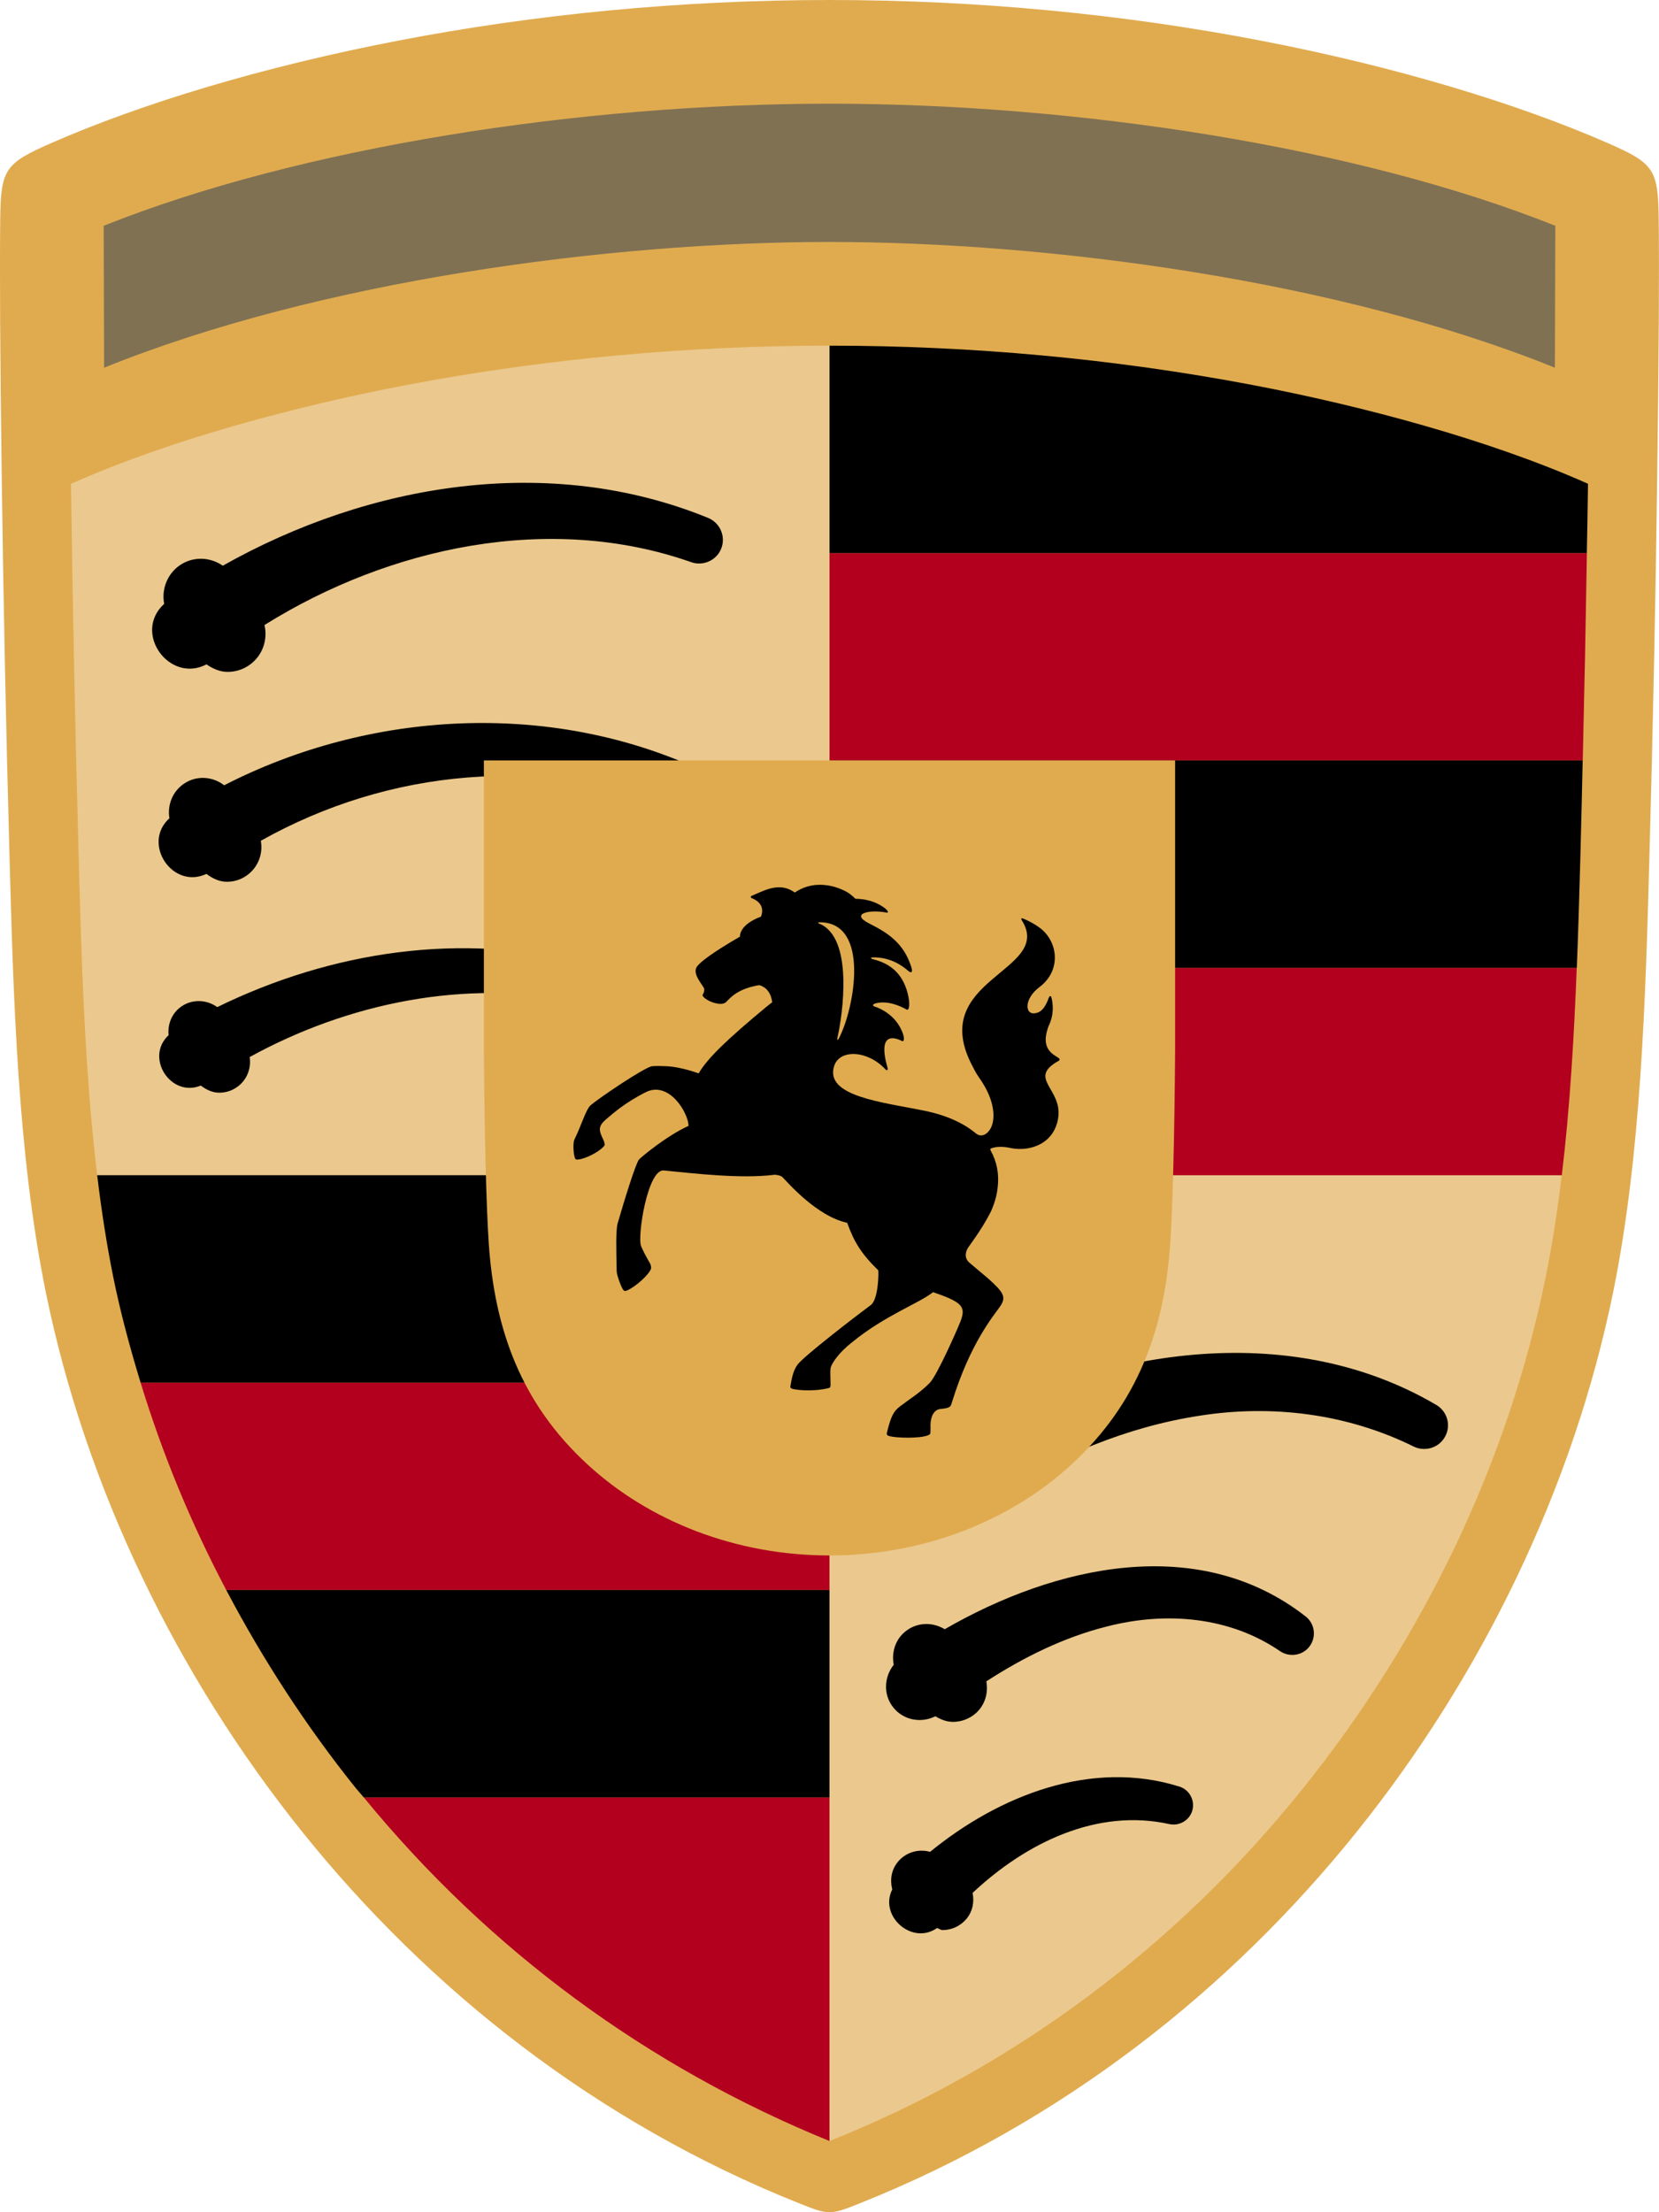
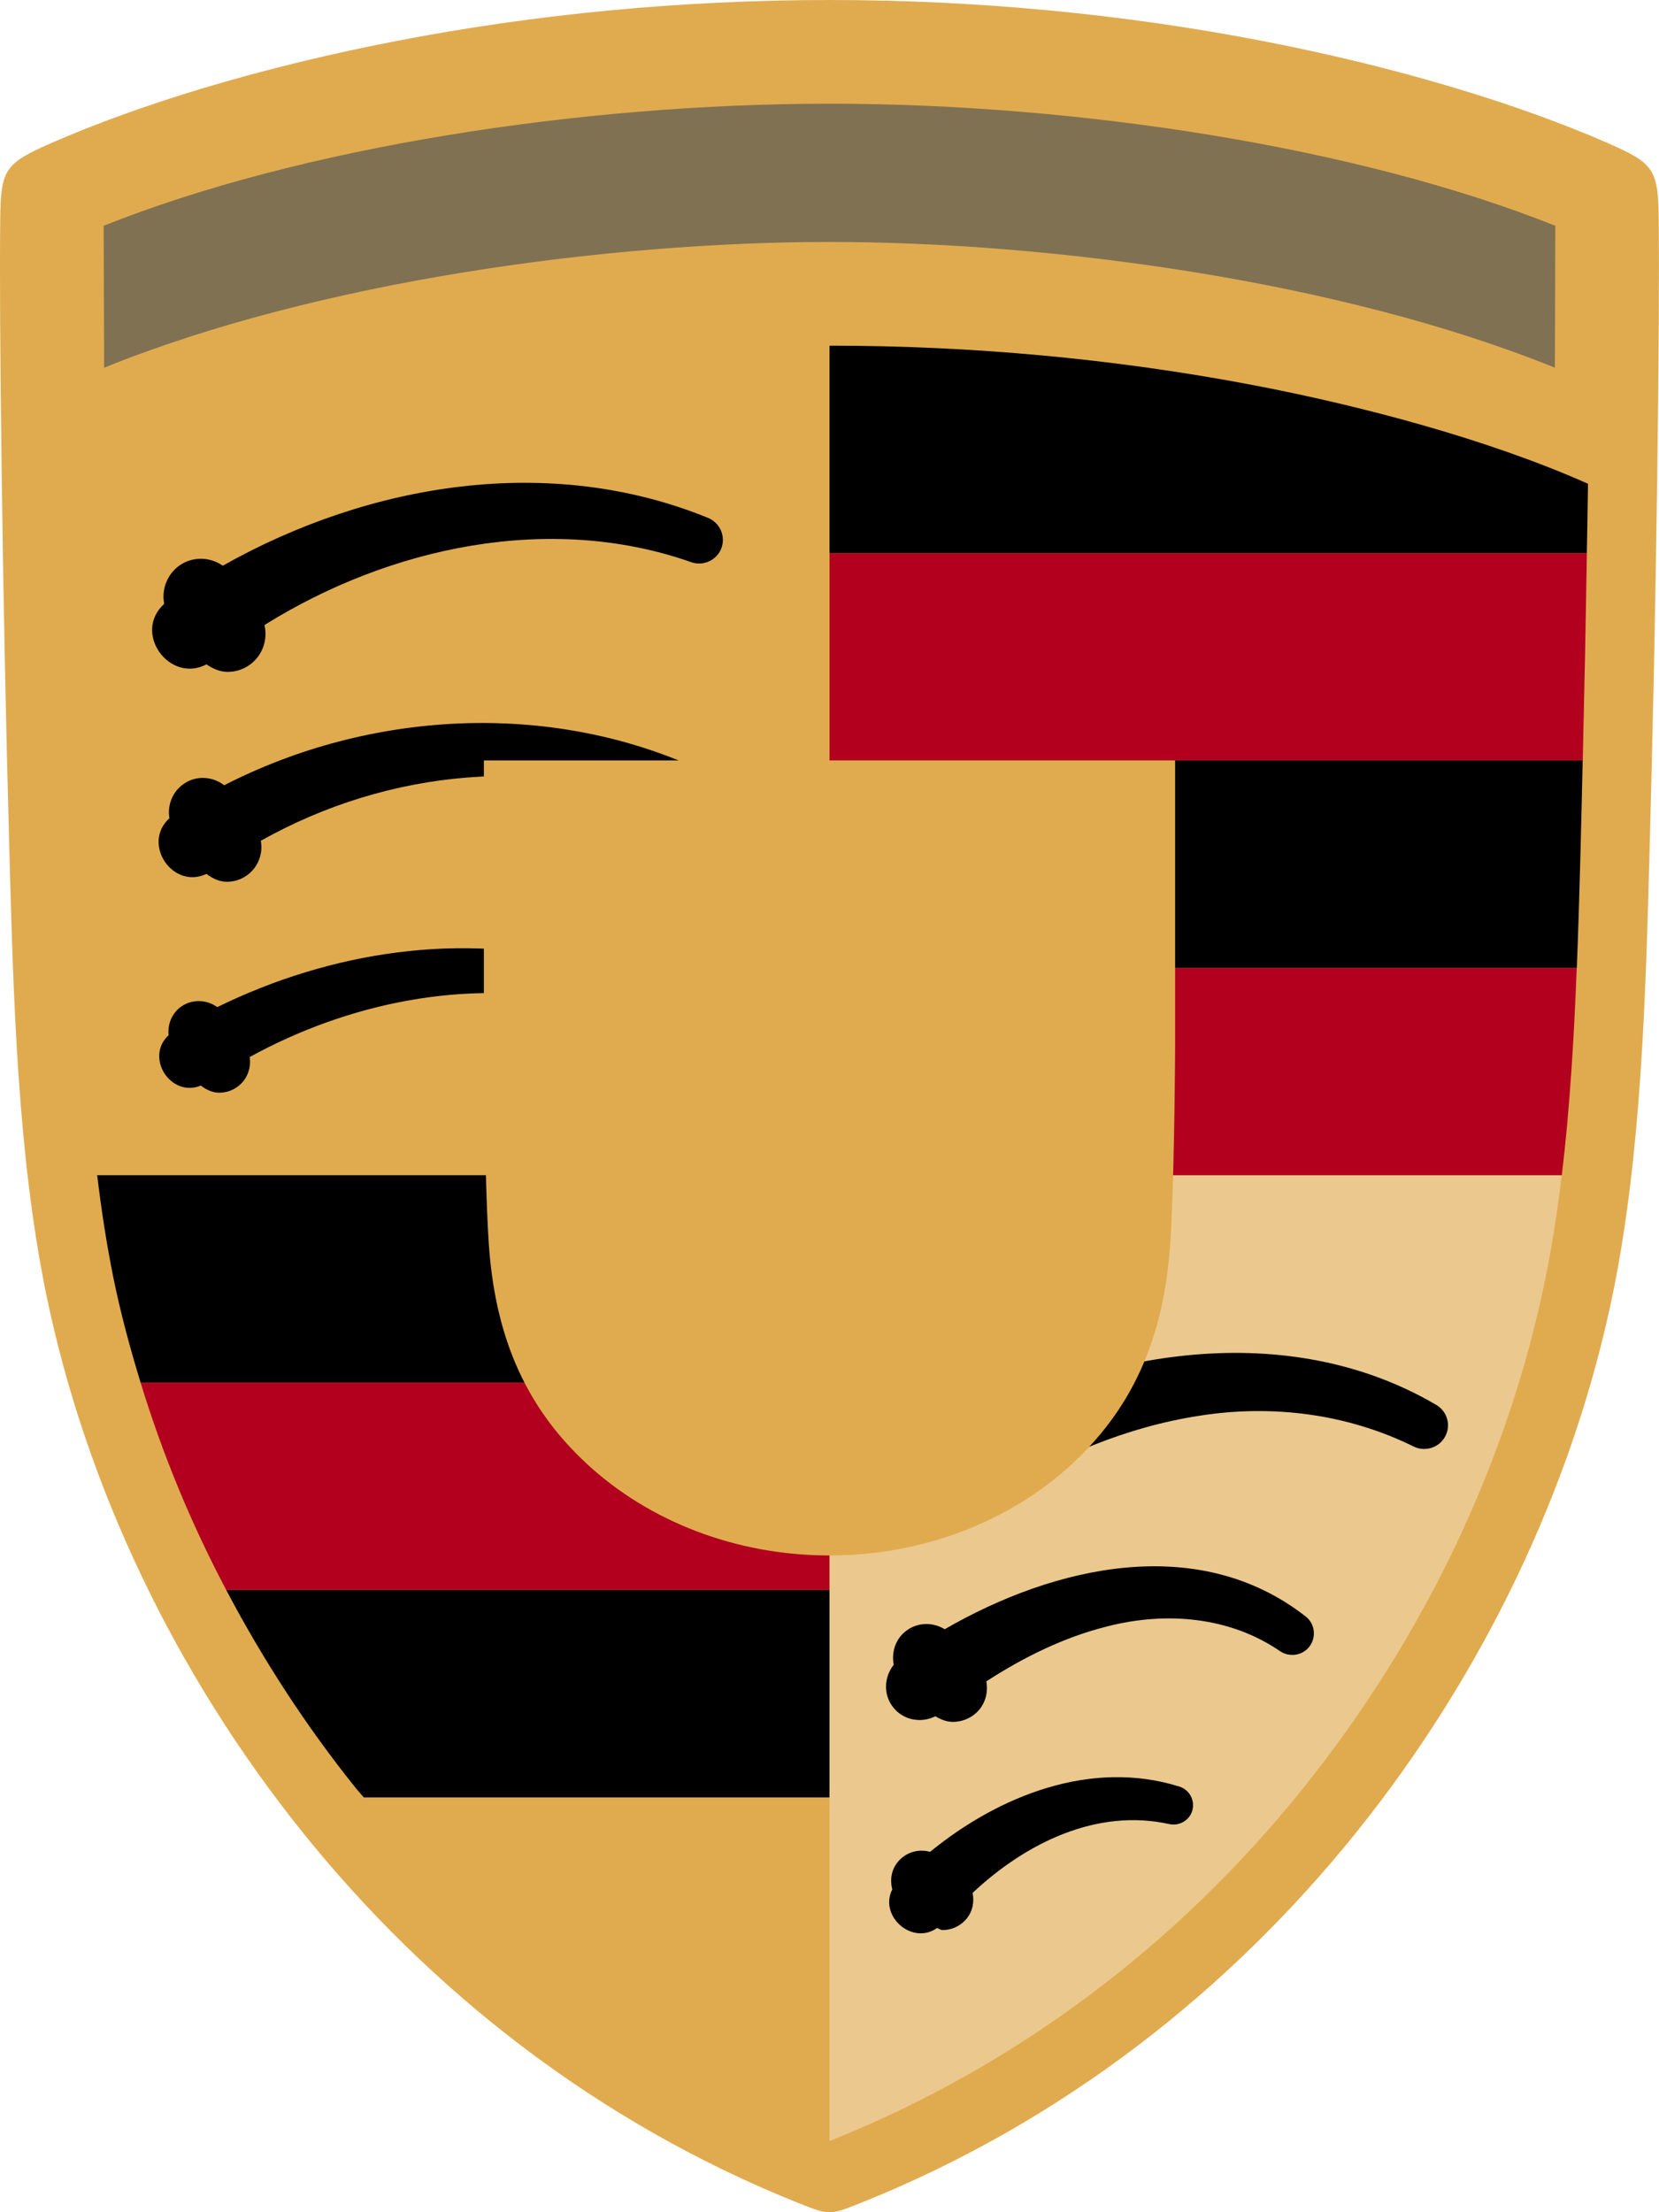
<svg xmlns="http://www.w3.org/2000/svg" version="1.1" x="0px" y="0px" width="30" height="40" viewBox="0 0 24 32" style="enable-background:new 0 0 24 32;" xml:space="preserve" id="root">
  <style type="text/css">
	.st0{fill:#E0AB4F;}
	.st1{fill:#EBC88D;}
	.st2{fill:#B2001E;}
	.st3{fill:#807153;}
</style>
  <g id="OuterFrame">
    <path class="st0" d="M0.003,3.183C0.011,2.45,0.067,2.365,0.74,2.07c1.308-0.573,3.065-1.106,5.02-1.482C7.733,0.208,9.84,0,12,0   s4.267,0.208,6.24,0.588c1.956,0.376,3.712,0.91,5.02,1.482c0.673,0.295,0.728,0.38,0.736,1.112   c0.008,0.772,0.002,1.946-0.022,3.72c-0.023,1.726-0.06,3.581-0.113,5.502c-0.055,2.017-0.117,4.283-0.523,6.281   c-0.577,2.836-1.901,5.557-3.709,7.81c-1.828,2.278-4.248,4.201-7.19,5.376c-0.43,0.172-0.449,0.172-0.879,0   c-2.942-1.175-5.362-3.098-7.19-5.376c-1.808-2.253-3.132-4.974-3.709-7.81c-0.406-1.998-0.468-4.264-0.523-6.281   c-0.053-1.921-0.09-3.776-0.113-5.502C0.001,5.129-0.005,3.954,0.003,3.183z" />
  </g>
  <g id="Brush">
-     <path class="st1" d="M12,5v12H1.406c-0.183-1.522-0.228-3.14-0.268-4.611c-0.05-1.81-0.087-3.618-0.111-5.39   c1.448-0.646,3.291-1.132,4.854-1.43C7.885,5.188,9.956,5,12,5z" />
    <path class="st1" d="M12,17v13.971c2.683-1.071,5.023-2.825,6.85-5.102c1.759-2.192,2.972-4.745,3.508-7.383   c0.097-0.478,0.174-0.977,0.235-1.486H12L12,17z" />
  </g>
  <g id="Red">
    <path class="st2" d="M12,8h10.957c-0.016,0.99-0.036,1.99-0.06,3H12V8z" />
    <path class="st2" d="M12,17h10.594c0.118-0.982,0.177-2.003,0.216-3H12V17z" />
-     <path class="st2" d="M5.263,26c1.811,2.211,4.108,3.9,6.737,4.97V26H5.263z" />
    <path class="st2" d="M12,20H2.034c0.314,1.028,0.728,2.033,1.239,3H12V20z" />
  </g>
  <g id="Black">
    <path d="M12,8V5c2.046,0,4.119,0.188,6.125,0.57c1.563,0.298,3.403,0.784,4.848,1.428C22.969,7.328,22.962,7.667,22.956,8H12z" />
    <path d="M12,11v3h10.811c0.022-0.552,0.038-1.098,0.052-1.624c0.013-0.461,0.022-0.917,0.033-1.376H12z" />
    <path d="M12,23H3.273c0.529,1.004,1.154,1.968,1.877,2.869C5.187,25.914,5.226,25.955,5.263,26H12V23z" />
    <path d="M12,17H1.406c0.061,0.509,0.138,1.007,0.235,1.486c0.104,0.509,0.24,1.013,0.393,1.514H12V17z" />
  </g>
  <g id="Antlers">
    <path d="M17.247,26.195c-0.043,0.14-0.189,0.221-0.329,0.191c-1.042-0.231-2.067,0.263-2.848,0.995   c0.026,0.129,0.002,0.267-0.089,0.376c-0.089,0.106-0.217,0.162-0.346,0.162c-0.028,0-0.052-0.024-0.08-0.029   c-0.363,0.252-0.841-0.175-0.647-0.559c-0.035-0.136-0.015-0.284,0.082-0.4c0.116-0.14,0.3-0.19,0.465-0.144   c1.001-0.816,2.331-1.343,3.606-0.944C17.209,25.889,17.292,26.046,17.247,26.195z" />
    <path d="M13.667,23.567c-0.184-0.112-0.421-0.102-0.589,0.049c-0.135,0.121-0.18,0.299-0.149,0.465   c-0.14,0.178-0.155,0.434-0.005,0.619c0.15,0.186,0.403,0.228,0.608,0.126c0.079,0.048,0.164,0.081,0.254,0.081   c0.119,0,0.238-0.042,0.334-0.128c0.133-0.12,0.178-0.294,0.149-0.458c0.546-0.354,1.13-0.64,1.745-0.794   c0.857-0.221,1.779-0.141,2.505,0.358c0.134,0.09,0.321,0.065,0.422-0.065c0.106-0.136,0.083-0.332-0.053-0.438   C17.337,22.17,15.257,22.648,13.667,23.567z" />
    <path d="M20.774,20.32c-2.141-1.256-4.872-0.798-6.944,0.367l0.556,0.949c0.911-0.572,1.92-0.998,2.971-1.158   c1.048-0.165,2.136-0.028,3.095,0.447c0.161,0.078,0.36,0.02,0.45-0.138C20.997,20.623,20.939,20.414,20.774,20.32z" />
    <path d="M8.471,13.945c-1.78-0.475-3.68-0.184-5.328,0.623c-0.149-0.108-0.356-0.12-0.515-0.012   c-0.142,0.096-0.205,0.259-0.189,0.418c-0.347,0.322,0.031,0.907,0.466,0.729c0.079,0.06,0.169,0.103,0.266,0.103   c0.088,0,0.176-0.025,0.253-0.078c0.147-0.1,0.213-0.273,0.188-0.438c1.419-0.78,3.123-1.134,4.722-0.799L8.471,13.945z" />
    <path d="M3.243,11.359c-0.166-0.128-0.398-0.147-0.581-0.023c-0.168,0.113-0.243,0.312-0.211,0.5   c-0.403,0.364,0.043,1.037,0.536,0.805c0.088,0.067,0.187,0.114,0.295,0.114c0.097,0,0.194-0.027,0.28-0.086   c0.17-0.115,0.246-0.317,0.211-0.507c1.855-1.042,4.083-1.247,6.106-0.457l0.228-0.58C7.947,10.135,5.352,10.276,3.243,11.359z" />
    <path d="M10.247,7.493c-2.291-0.937-4.902-0.507-7.024,0.69C3.039,8.055,2.789,8.044,2.595,8.181   C2.414,8.31,2.336,8.53,2.375,8.735C1.914,9.156,2.454,9.891,2.987,9.61C3.08,9.674,3.184,9.719,3.293,9.719   S3.514,9.687,3.61,9.618c0.189-0.134,0.266-0.365,0.216-0.577c1.815-1.133,4.131-1.627,6.171-0.91   c0.17,0.061,0.363-0.02,0.434-0.189C10.504,7.768,10.422,7.567,10.247,7.493z" />
  </g>
  <g id="InnerFrame">
    <path class="st0" d="M17,15.181c-0.009,1.237-0.034,2.251-0.07,2.796c-0.085,1.268-0.475,2.324-1.421,3.199   C14.608,22.009,13.351,22.5,12,22.5s-2.608-0.491-3.509-1.324c-0.946-0.875-1.336-1.931-1.421-3.199   C7.034,17.432,7.009,16.418,7,15.181V11h10V15.181z" />
  </g>
  <g id="Horse">
-     <path d="M15.318,15.307c-0.008-0.006-0.017-0.012-0.028-0.019c-0.031-0.021-0.07-0.039-0.111-0.092   c-0.095-0.12-0.033-0.285-0.011-0.35c0.087-0.176,0.064-0.337,0.042-0.418c-0.009-0.035-0.031-0.015-0.037,0.003   c-0.055,0.155-0.118,0.218-0.209,0.227c-0.136,0.014-0.153-0.209,0.075-0.381c0.33-0.249,0.263-0.685-0.02-0.872   c-0.079-0.057-0.169-0.098-0.221-0.119c-0.028-0.011-0.026,0.01-0.018,0.023c0.479,0.751-1.406,0.844-0.699,2.137   c0.026,0.054,0.056,0.103,0.086,0.146c0.238,0.335,0.24,0.62,0.151,0.752c-0.043,0.064-0.122,0.115-0.201,0.05   c-0.173-0.144-0.415-0.259-0.734-0.325c-0.608-0.126-1.464-0.208-1.314-0.654c0.08-0.238,0.479-0.228,0.742,0.055   c0.02,0.021,0.037,0.007,0.029-0.021c-0.15-0.529,0.102-0.445,0.209-0.39c0.027,0.014,0.046-0.034-0.001-0.144   c-0.099-0.231-0.302-0.325-0.399-0.357c-0.033-0.011-0.017-0.032,0.002-0.039c0.173-0.057,0.371,0.031,0.464,0.084   c0.036,0.021,0.057-0.073,0.016-0.234c-0.085-0.33-0.3-0.443-0.5-0.493c-0.028-0.007-0.053-0.025-0.002-0.027   c0.107-0.003,0.305,0.018,0.504,0.19c0.062,0.053,0.071,0.013,0.049-0.055c-0.11-0.346-0.341-0.491-0.608-0.626   c-0.29-0.147,0.021-0.206,0.257-0.156c0.02,0.004,0.028-0.025-0.048-0.078c-0.126-0.088-0.264-0.121-0.408-0.123   c0,0-0.056-0.057-0.11-0.09c-0.078-0.048-0.429-0.227-0.767-0.001c-0.011-0.007-0.038-0.024-0.038-0.024l0,0   c-0.213-0.125-0.434,0.01-0.586,0.073c-0.017,0.007-0.018,0.025,0.002,0.033c0.076,0.029,0.194,0.107,0.133,0.267   c-0.326,0.122-0.304,0.289-0.304,0.289c-0.395,0.23-0.587,0.372-0.628,0.443c-0.064,0.109,0.106,0.269,0.111,0.317   c0.003,0.031-0.011,0.064-0.021,0.077c-0.022,0.029,0.074,0.096,0.163,0.121c0.071,0.02,0.122,0.021,0.159,0   c0.043-0.024,0.119-0.171,0.411-0.239c0.015-0.004,0.056-0.014,0.089-0.016c0.067,0.022,0.161,0.078,0.182,0.248   c0,0-0.024,0.015-0.083,0.064c-0.566,0.469-0.851,0.742-0.981,0.963c-0.131-0.046-0.314-0.096-0.462-0.103   c-0.081-0.004-0.153-0.005-0.211,0c-0.104,0.01-0.8,0.481-0.895,0.57c-0.062,0.058-0.127,0.281-0.231,0.495   c-0.016,0.032-0.016,0.158,0,0.23c0.011,0.049,0.018,0.059,0.054,0.055c0.117-0.012,0.313-0.116,0.376-0.195   c0.012-0.015,0.013-0.02,0.006-0.046c-0.001-0.005-0.003-0.011-0.005-0.018c-0.001-0.005-0.004-0.012-0.008-0.021l0,0   c-0.006-0.015-0.013-0.03-0.02-0.043c-0.043-0.095-0.059-0.157,0.046-0.249L8.757,16.2c0.097-0.08,0.261-0.237,0.582-0.4   c0.338-0.172,0.618,0.295,0.622,0.486c-0.302,0.134-0.686,0.45-0.717,0.487c-0.047,0.056-0.204,0.562-0.308,0.92   c-0.029,0.1-0.021,0.375-0.015,0.692c0.001,0.056,0.044,0.166,0.056,0.195c0.043,0.104,0.056,0.104,0.1,0.084   c0.122-0.054,0.318-0.231,0.341-0.314c0.002-0.009,0.003-0.018-0.001-0.034c-0.001-0.003-0.007-0.029-0.007-0.029   c-0.079-0.139-0.102-0.184-0.135-0.26c-0.059-0.133,0.093-1.119,0.328-1.096c0.441,0.043,1.109,0.123,1.593,0.063   c0.037-0.005,0.102,0.012,0.125,0.035c0.067,0.067,0.493,0.565,0.935,0.659c0.099,0.278,0.207,0.451,0.448,0.686   c0.01,0.01,0.006,0.411-0.102,0.5c-0.241,0.179-0.971,0.742-1.063,0.864c-0.058,0.078-0.082,0.175-0.105,0.316   c-0.004,0.023,0.016,0.034,0.041,0.039c0.119,0.024,0.331,0.03,0.51-0.013c0.027-0.007,0.03-0.018,0.03-0.055   c0-0.018,0-0.041-0.001-0.065c0,0,0,0,0-0.001l0,0c-0.001-0.037-0.003-0.13,0-0.144c0-0.003,0-0.005,0-0.008   c0-0.077,0.141-0.259,0.308-0.387c0.477-0.392,0.966-0.563,1.176-0.728c0.494,0.165,0.48,0.235,0.357,0.518   c0,0-0.297,0.688-0.408,0.797c-0.154,0.152-0.268,0.215-0.429,0.338c-0.095,0.072-0.129,0.149-0.184,0.364   c-0.013,0.05-0.001,0.055,0.043,0.067c0.093,0.024,0.421,0.035,0.545-0.013c0.017-0.006,0.036-0.017,0.038-0.035   c0.003-0.04,0.001-0.066,0.001-0.117c0.003-0.125,0.051-0.221,0.146-0.23c0.147-0.014,0.145-0.035,0.164-0.095   c0.263-0.854,0.599-1.248,0.695-1.385c0.099-0.143,0.049-0.208-0.169-0.406c0,0-0.215-0.18-0.274-0.231   c-0.061-0.053-0.066-0.13-0.026-0.203c0.024-0.043,0.188-0.247,0.328-0.516c0.018-0.034,0.034-0.074,0.05-0.119   c0.029-0.08,0.05-0.164,0.058-0.25c0.023-0.191-0.011-0.373-0.102-0.535c-0.007-0.012-0.006-0.024,0.005-0.028   c0.12-0.049,0.28-0.007,0.28-0.007c0.304,0.061,0.645-0.074,0.694-0.447c0.054-0.417-0.454-0.562,0.011-0.817   C15.325,15.341,15.337,15.321,15.318,15.307z M11.846,13.358c-0.015-0.006-0.012-0.017,0.005-0.017   c0.747-0.01,0.507,1.26,0.284,1.681c-0.014,0.026-0.029,0.026-0.022-0.003C12.193,14.671,12.353,13.554,11.846,13.358z" />
-   </g>
+     </g>
  <g id="PORSCHE">
    <path class="st3" d="M12,3.5c3.178,0,7.377,0.557,10.494,1.819L22.5,3.266C19.656,2.129,15.602,1.5,12,1.5S4.345,2.129,1.5,3.266   l0.006,2.053C4.624,4.057,8.822,3.5,12,3.5z" />
  </g>
</svg>